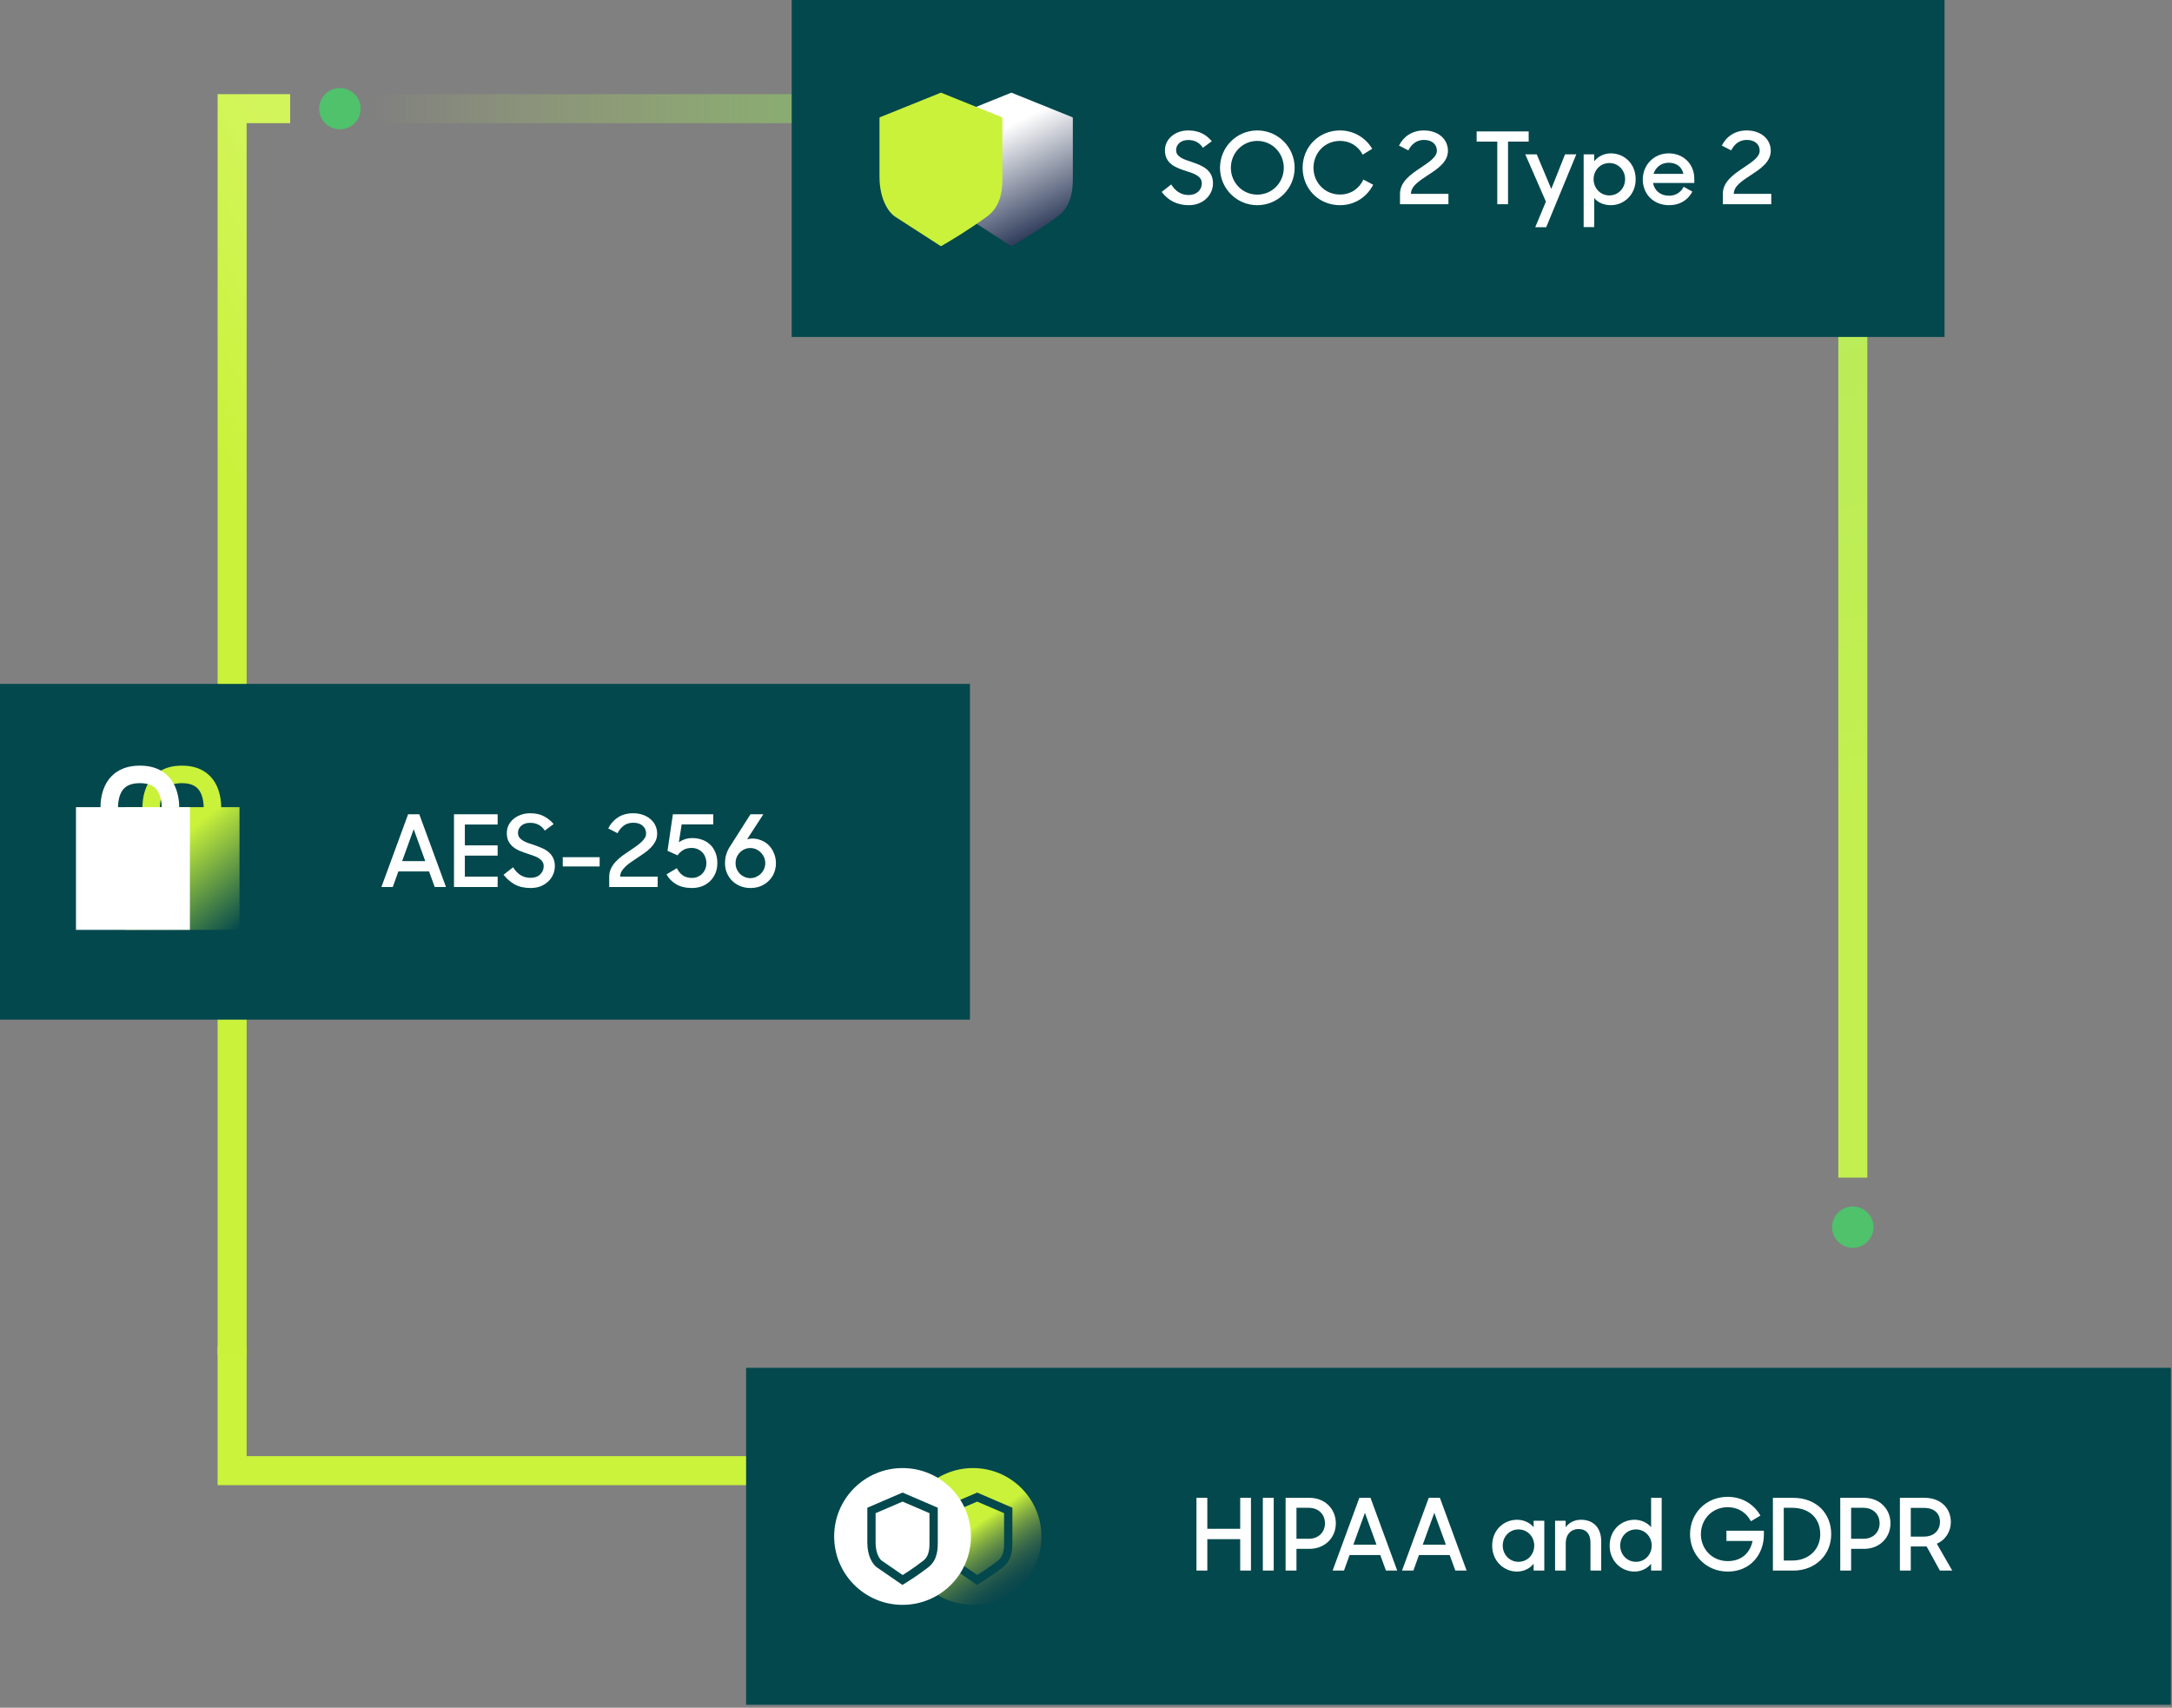
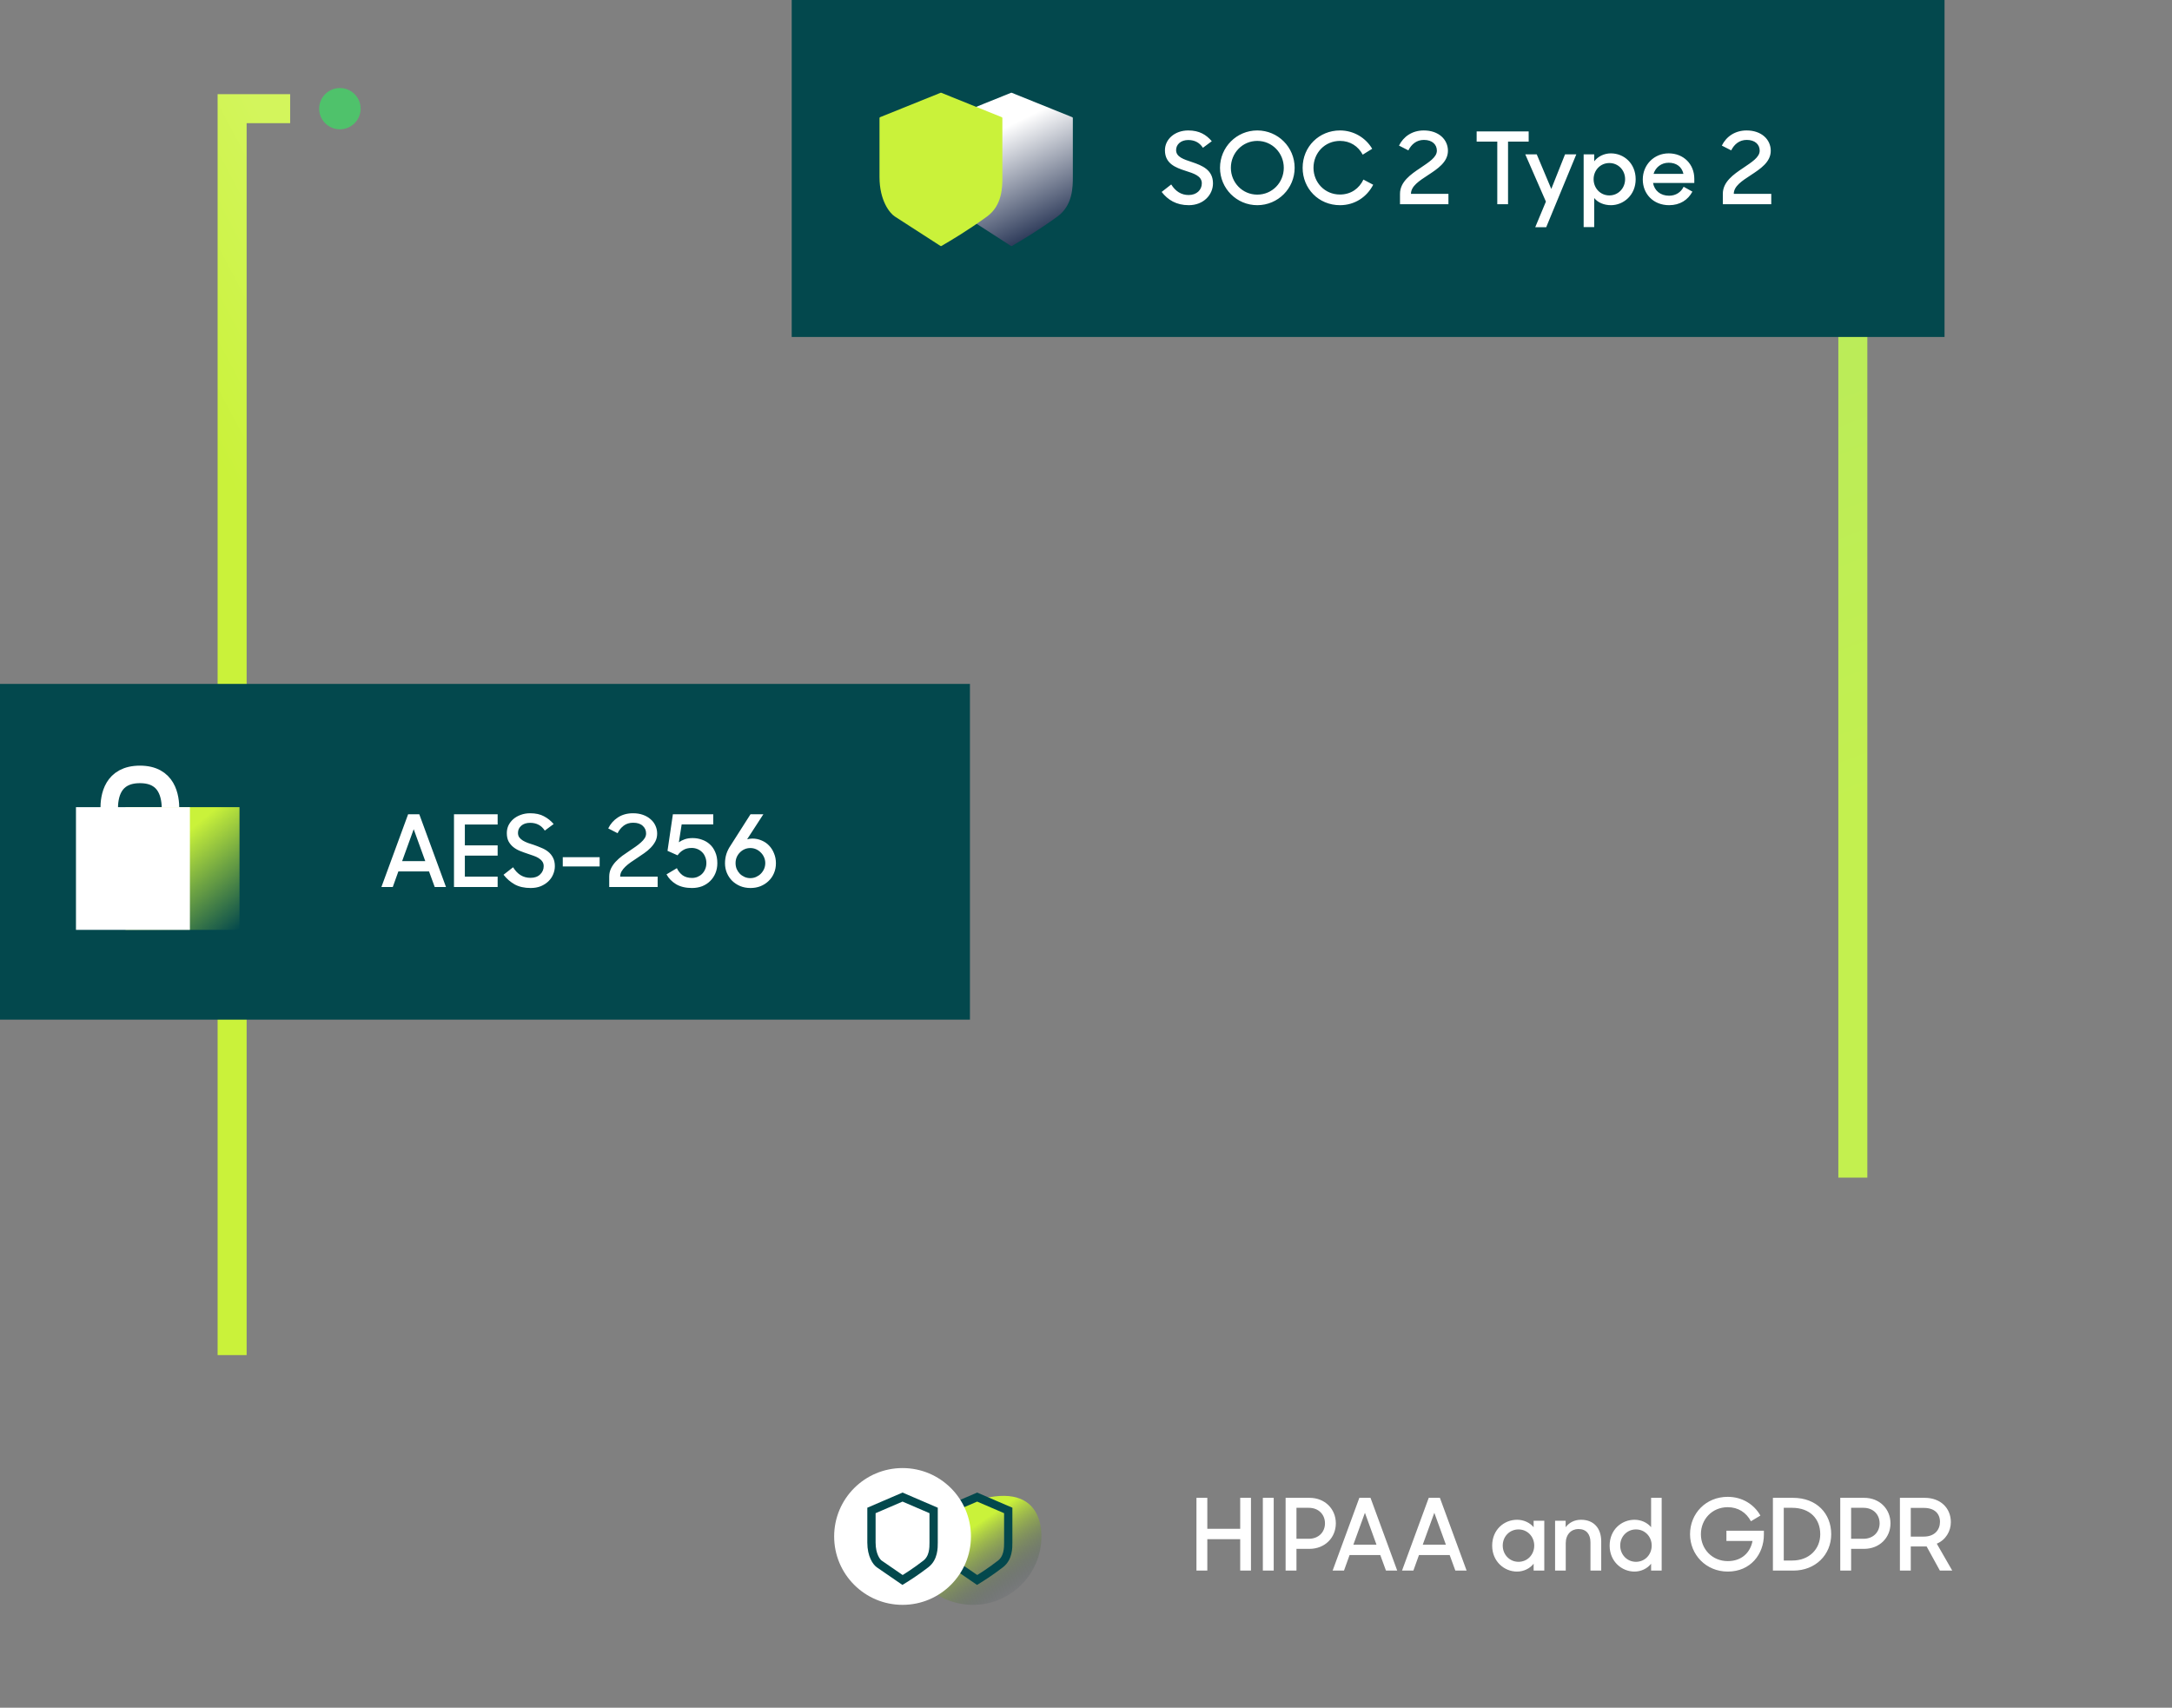
<svg xmlns="http://www.w3.org/2000/svg" width="524" height="412" viewBox="0 0 524 412" fill="none">
  <rect x="0" y="0" width="524" height="412" fill="#808080" stroke="none" />
-   <path d="M402 26.218L82 26.218" stroke="url(#paint0_linear_4152_9223)" stroke-width="7" />
-   <path d="M449 354.811L56 354.811L56 324.939" stroke="url(#paint1_linear_4152_9223)" stroke-width="7" />
  <path d="M56 326.93L56 26.218L70 26.218" stroke="url(#paint2_linear_4152_9223)" stroke-width="7" />
  <path d="M447 284.114L447 26.218L399 26.218" stroke="url(#paint3_linear_4152_9223)" stroke-width="7" />
-   <rect x="180" y="330" width="343.733" height="81.298" fill="#03484D" />
-   <path d="M251.241 370.687C251.241 379.8 243.854 387.187 234.741 387.187C225.629 387.187 218.241 379.8 218.241 370.687C218.241 361.574 225.629 354.187 234.741 354.187C243.854 354.187 251.241 361.574 251.241 370.687Z" fill="url(#paint4_linear_4152_9223)" />
+   <path d="M251.241 370.687C251.241 379.8 243.854 387.187 234.741 387.187C225.629 387.187 218.241 379.8 218.241 370.687C243.854 354.187 251.241 361.574 251.241 370.687Z" fill="url(#paint4_linear_4152_9223)" />
  <path d="M243.241 364.413L235.741 361.187L228.241 364.413V372.155C228.241 375.252 229.491 376.886 230.116 377.316L235.741 381.187L235.741 381.187C236.783 380.542 238.866 379.252 241.366 377.316C243.241 375.864 243.241 373.445 243.241 372.155V364.413Z" stroke="#03484D" stroke-width="2" />
  <path d="M234.241 370.687C234.241 379.8 226.854 387.187 217.741 387.187C208.629 387.187 201.241 379.8 201.241 370.687C201.241 361.574 208.629 354.187 217.741 354.187C226.854 354.187 234.241 361.574 234.241 370.687Z" fill="white" />
  <path d="M225.241 364.413L217.741 361.187L210.241 364.413V372.155C210.241 375.252 211.491 376.886 212.116 377.316L217.741 381.187L217.741 381.187C218.783 380.542 220.866 379.252 223.366 377.316C225.241 375.864 225.241 373.445 225.241 372.155V364.413Z" stroke="#03484D" stroke-width="2" />
  <path d="M299.203 378.92H301.799V361.368H299.203V368.846H291.269V361.368H288.648V378.92H291.269V371.346H299.203V378.92ZM304.665 378.92H307.286V361.368H304.665V378.92ZM310.155 378.92H312.776V373.678H315.902C319.652 373.678 322.273 370.962 322.273 367.523C322.273 364.061 319.652 361.368 315.926 361.368H310.155V378.92ZM315.733 363.773C318.138 363.773 319.652 365.408 319.652 367.523C319.652 369.615 318.138 371.25 315.733 371.25H312.776V363.773H315.733ZM321.501 378.92H324.242L325.589 375.169H332.994L334.365 378.92H337.081L330.638 361.368H327.945L321.501 378.92ZM329.291 364.975L332.08 372.669H326.502L329.291 364.975ZM338.242 378.92H340.983L342.33 375.169H349.735L351.106 378.92H353.822L347.379 361.368H344.686L338.242 378.92ZM346.032 364.975L348.821 372.669H343.243L346.032 364.975ZM365.977 379.16C367.564 379.16 369.079 378.439 369.992 377.261V378.92H372.565V366.898H369.992V368.461C369.103 367.355 367.588 366.658 366.001 366.658C362.851 366.658 359.99 369.062 359.99 372.909C359.99 376.732 362.924 379.16 365.977 379.16ZM366.338 376.804C364.198 376.804 362.539 375.073 362.539 372.885C362.539 370.697 364.198 368.99 366.338 368.99C368.526 368.99 370.137 370.745 370.137 372.885C370.137 375.049 368.526 376.804 366.338 376.804ZM375.168 378.92H377.74V372.308C377.74 370.192 379.063 368.894 380.794 368.894C382.717 368.894 383.703 370.144 383.703 372.116V378.92H386.3V371.899C386.3 368.629 384.448 366.658 381.419 366.658C379.832 366.658 378.534 367.355 377.716 368.461V366.898H375.168V378.92ZM394.317 379.16C395.904 379.16 397.419 378.439 398.332 377.261V378.92H400.881V361.368H398.332V368.461C397.443 367.355 395.928 366.658 394.341 366.658C391.191 366.658 388.33 369.062 388.33 372.909C388.33 376.732 391.264 379.16 394.317 379.16ZM394.678 376.804C392.538 376.804 390.879 375.073 390.879 372.885C390.879 370.697 392.538 368.99 394.678 368.99C396.866 368.99 398.477 370.745 398.477 372.885C398.477 375.049 396.866 376.804 394.678 376.804ZM416.838 379.16C422.295 379.16 425.541 375.001 425.541 370.24V369.303H416.501V371.779H422.8C422.247 374.616 420.155 376.636 416.838 376.636C413.063 376.636 410.346 373.727 410.346 370.144C410.346 366.586 413.015 363.628 416.813 363.628C419.338 363.628 421.285 364.903 422.416 367.019L424.7 365.648C423.185 362.955 420.324 361.128 416.813 361.128C411.548 361.128 407.725 365.143 407.725 370.144C407.725 375.049 411.548 379.16 416.838 379.16ZM427.718 378.92H432.671C437.937 378.92 441.783 375.145 441.783 370.144C441.783 365.167 438.273 361.368 432.575 361.368H427.718V378.92ZM432.31 363.773C436.71 363.773 439.139 366.466 439.139 370.144C439.139 373.751 436.446 376.492 432.407 376.492H430.339V363.773H432.31ZM443.966 378.92H446.587V373.678H449.712C453.463 373.678 456.084 370.962 456.084 367.523C456.084 364.061 453.463 361.368 449.737 361.368H443.966V378.92ZM449.544 363.773C451.948 363.773 453.463 365.408 453.463 367.523C453.463 369.615 451.948 371.25 449.544 371.25H446.587V363.773H449.544ZM458.359 378.92H460.98V373.101H464.803L468.001 378.92H470.982L467.255 372.428C469.419 371.515 470.645 369.423 470.645 367.235C470.645 363.845 468.169 361.368 464.346 361.368H458.359V378.92ZM464.13 363.797C466.702 363.797 468.025 365.167 468.025 367.163C468.025 369.014 466.798 370.721 464.13 370.721H460.98V363.797H464.13Z" fill="white" />
  <rect x="191" width="278.124" height="81.298" fill="#03484D" />
  <path d="M258.679 28.27L244.09 22.388C244.034 22.365 243.971 22.365 243.915 22.388L229.326 28.27C229.238 28.306 229.18 28.39 229.18 28.485V42.674C229.18 48.412 231.65 51.44 232.885 52.237L243.882 59.332C243.956 59.38 244.049 59.383 244.125 59.338C246.222 58.121 250.275 55.754 255.12 52.237C258.825 49.548 258.825 45.065 258.825 42.674V28.488C258.825 28.392 258.767 28.306 258.679 28.27Z" fill="url(#paint5_linear_4152_9223)" />
  <path d="M241.679 28.27L227.09 22.388C227.034 22.365 226.971 22.365 226.915 22.388L212.326 28.27C212.238 28.306 212.18 28.39 212.18 28.485V42.674C212.18 48.412 214.65 51.44 215.885 52.237L226.882 59.332C226.956 59.38 227.049 59.383 227.125 59.338C229.222 58.121 233.275 55.754 238.12 52.237C241.825 49.548 241.825 45.065 241.825 42.674V28.488C241.825 28.392 241.767 28.306 241.679 28.27Z" fill="#CAF23A" />
  <path d="M286.792 49.503C290.422 49.503 292.634 46.931 292.634 44.238C292.634 40.968 290.013 39.934 287.609 39.117C285.589 38.443 283.738 37.89 283.738 36.207C283.738 34.837 284.892 33.779 286.671 33.779C288.234 33.779 289.412 34.428 290.206 35.654L292.346 34.067C290.999 32.505 289.34 31.471 286.671 31.471C283.426 31.471 281.045 33.587 281.045 36.255C281.045 39.477 283.618 40.439 285.998 41.208C288.018 41.857 289.941 42.434 289.941 44.238C289.941 45.8 288.715 47.051 286.768 47.051C284.988 47.051 283.594 46.161 282.56 44.502L280.252 46.305C281.743 48.229 283.786 49.503 286.792 49.503ZM303.321 49.503C308.322 49.503 312.337 45.464 312.337 40.487C312.337 35.51 308.322 31.471 303.321 31.471C298.344 31.471 294.329 35.51 294.329 40.487C294.329 45.464 298.344 49.503 303.321 49.503ZM303.321 46.955C299.738 46.955 296.949 44.045 296.949 40.487C296.949 36.928 299.738 33.995 303.321 33.995C306.927 33.995 309.716 36.928 309.716 40.487C309.716 44.045 306.927 46.955 303.321 46.955ZM323.279 49.503C326.862 49.503 329.771 47.508 331.285 44.574L328.929 43.324C327.919 45.44 325.972 46.931 323.255 46.931C319.625 46.931 316.884 44.045 316.884 40.487C316.884 36.88 319.625 33.995 323.279 33.995C325.756 33.995 327.679 35.294 328.761 37.313L331.045 35.895C329.482 33.25 326.597 31.471 323.279 31.471C318.254 31.471 314.263 35.366 314.263 40.487C314.263 45.464 318.086 49.503 323.279 49.503ZM337.753 49.263H349.438V46.762H340.398C340.398 44.911 342.393 43.637 344.485 42.266C346.793 40.751 349.318 39.117 349.318 36.376C349.318 33.659 347.082 31.471 343.499 31.471C340.71 31.471 338.594 32.937 337.512 35.125L339.772 36.279C340.518 34.789 341.768 33.755 343.523 33.755C345.519 33.755 346.649 34.861 346.649 36.352C346.649 37.962 344.677 39.141 342.682 40.511C340.325 42.074 337.753 43.877 337.753 46.762V49.263ZM361.222 49.263H363.819V34.163H368.796V31.711H356.245V34.163H361.222V49.263ZM370.381 54.817H373.026L380.287 37.241H377.57L374.252 45.584L370.742 37.241H367.977L372.954 48.638L370.381 54.817ZM388.646 49.503C391.675 49.503 394.608 47.075 394.608 43.252C394.608 39.405 391.771 37.001 388.622 37.001C387.011 37.001 385.496 37.746 384.606 38.924V37.241H382.058V54.793H384.606V47.772C385.472 48.878 386.987 49.503 388.646 49.503ZM388.261 47.147C386.073 47.147 384.462 45.392 384.462 43.228C384.462 41.088 386.073 39.333 388.261 39.333C390.401 39.333 392.06 41.04 392.06 43.228C392.06 45.416 390.401 47.147 388.261 47.147ZM402.671 49.503C405.34 49.503 407.24 48.205 408.297 46.233L406.182 45.055C405.557 46.353 404.306 47.219 402.671 47.219C400.58 47.219 399.137 45.993 398.8 44.142H408.754V43.132C408.754 39.573 406.134 37.001 402.575 37.001C399.041 37.001 396.324 39.766 396.324 43.3C396.324 46.786 398.872 49.503 402.671 49.503ZM402.575 39.261C404.426 39.261 405.749 40.222 406.134 41.954H398.921C399.401 40.367 400.796 39.261 402.575 39.261ZM415.635 49.263H427.32V46.762H418.28C418.28 44.911 420.275 43.637 422.367 42.266C424.675 40.751 427.2 39.117 427.2 36.376C427.2 33.659 424.964 31.471 421.381 31.471C418.592 31.471 416.476 32.937 415.395 35.125L417.655 36.279C418.4 34.789 419.65 33.755 421.405 33.755C423.401 33.755 424.531 34.861 424.531 36.352C424.531 37.962 422.559 39.141 420.564 40.511C418.208 42.074 415.635 43.877 415.635 46.762V49.263Z" fill="white" />
  <rect y="165" width="234" height="81" fill="#03484D" />
-   <path d="M36.472 195.292C36.439 192.12 37.244 186.834 43.889 186.834C50.533 186.834 51.272 192.216 51.272 195.292" stroke="#CAF23A" stroke-width="4.229" />
  <path d="M26.346 195.292C26.312 192.12 27.117 186.834 33.762 186.834C40.407 186.834 41.145 192.216 41.145 195.292" stroke="white" stroke-width="4.229" />
  <rect x="30.293" y="194.737" width="27.486" height="29.601" fill="url(#paint6_linear_4152_9223)" />
  <rect x="18.328" y="194.737" width="27.486" height="29.601" fill="white" />
  <path d="M98.46 196.448H101.153L107.596 214H104.879L103.509 210.249H96.104L94.757 214H92.016L98.46 196.448ZM97.017 207.749H102.595L99.806 200.055L97.017 207.749ZM109.527 196.448H120.058V198.925H112.147V203.95H120.058V206.426H112.147V211.5H120.058V214H109.527V196.448ZM128.017 214.24C126.51 214.24 125.228 213.952 124.17 213.375C123.128 212.782 122.23 212.004 121.477 211.043L123.785 209.239C124.298 210.073 124.899 210.706 125.589 211.139C126.294 211.572 127.095 211.788 127.993 211.788C128.971 211.788 129.74 211.516 130.301 210.971C130.878 210.426 131.167 209.76 131.167 208.975C131.167 208.526 131.054 208.149 130.83 207.845C130.606 207.524 130.309 207.252 129.94 207.027C129.588 206.803 129.171 206.611 128.69 206.45C128.209 206.274 127.72 206.106 127.223 205.946C126.63 205.753 126.037 205.537 125.444 205.296C124.851 205.056 124.322 204.751 123.857 204.383C123.393 204.014 123.008 203.557 122.703 203.012C122.415 202.467 122.271 201.794 122.271 200.993C122.271 200.319 122.407 199.694 122.679 199.117C122.968 198.54 123.361 198.035 123.857 197.603C124.37 197.17 124.963 196.833 125.637 196.593C126.326 196.336 127.079 196.208 127.897 196.208C129.227 196.208 130.333 196.448 131.215 196.929C132.112 197.394 132.898 198.019 133.571 198.805L131.431 200.392C130.63 199.141 129.451 198.516 127.897 198.516C126.999 198.516 126.286 198.749 125.757 199.213C125.228 199.678 124.963 200.255 124.963 200.945C124.963 201.361 125.068 201.722 125.276 202.026C125.5 202.315 125.789 202.571 126.142 202.796C126.494 203.004 126.903 203.197 127.368 203.373C127.833 203.533 128.321 203.693 128.834 203.854C129.427 204.062 130.02 204.295 130.614 204.551C131.223 204.791 131.768 205.104 132.248 205.489C132.729 205.873 133.114 206.346 133.403 206.907C133.707 207.468 133.859 208.157 133.859 208.975C133.859 209.648 133.723 210.305 133.451 210.947C133.194 211.572 132.81 212.133 132.297 212.63C131.8 213.11 131.191 213.503 130.469 213.808C129.748 214.096 128.931 214.24 128.017 214.24ZM135.77 206.811H144.666V209.047H135.77V206.811ZM146.975 211.5C146.975 210.778 147.119 210.121 147.408 209.528C147.696 208.935 148.073 208.39 148.538 207.893C149.019 207.38 149.548 206.907 150.125 206.474C150.718 206.042 151.311 205.633 151.904 205.248C152.401 204.912 152.882 204.583 153.347 204.262C153.827 203.926 154.252 203.589 154.621 203.253C155.006 202.916 155.31 202.571 155.535 202.219C155.759 201.866 155.871 201.49 155.871 201.089C155.871 200.335 155.599 199.718 155.054 199.237C154.525 198.741 153.755 198.492 152.746 198.492C151.864 198.492 151.111 198.725 150.485 199.189C149.86 199.654 149.363 200.263 148.995 201.017L146.735 199.863C147.28 198.757 148.057 197.875 149.067 197.218C150.093 196.545 151.311 196.208 152.721 196.208C153.619 196.208 154.421 196.336 155.126 196.593C155.847 196.849 156.456 197.202 156.953 197.651C157.466 198.083 157.859 198.604 158.131 199.213C158.404 199.806 158.54 200.44 158.54 201.113C158.54 201.802 158.396 202.427 158.107 202.988C157.819 203.533 157.442 204.046 156.977 204.527C156.528 204.992 156.015 205.425 155.438 205.825C154.861 206.226 154.284 206.619 153.707 207.003C153.178 207.34 152.665 207.685 152.168 208.037C151.688 208.374 151.255 208.727 150.87 209.095C150.501 209.448 150.197 209.824 149.957 210.225C149.732 210.61 149.62 211.035 149.62 211.5H158.66V214H146.975V211.5ZM166.928 214.24C165.422 214.24 164.147 213.936 163.106 213.327C162.08 212.702 161.31 211.908 160.797 210.947L163.298 209.456C163.618 210.145 164.075 210.714 164.668 211.163C165.277 211.596 166.039 211.812 166.952 211.812C167.433 211.812 167.882 211.724 168.299 211.548C168.716 211.371 169.076 211.131 169.381 210.826C169.701 210.506 169.95 210.129 170.126 209.696C170.319 209.247 170.415 208.759 170.415 208.23C170.415 207.685 170.319 207.188 170.126 206.739C169.95 206.274 169.701 205.889 169.381 205.585C169.06 205.264 168.684 205.016 168.251 204.84C167.818 204.663 167.353 204.575 166.856 204.575C166.055 204.575 165.382 204.743 164.837 205.08C164.292 205.401 163.835 205.825 163.466 206.354L161.038 205.272L162.336 196.448H172.074V198.901H164.452L163.779 203.205C164.179 202.916 164.652 202.676 165.197 202.483C165.742 202.291 166.375 202.195 167.097 202.195C167.882 202.195 168.627 202.323 169.333 202.579C170.054 202.82 170.687 203.189 171.232 203.685C171.793 204.182 172.234 204.815 172.555 205.585C172.891 206.338 173.059 207.228 173.059 208.254C173.059 209.119 172.907 209.921 172.603 210.658C172.298 211.395 171.873 212.028 171.328 212.557C170.799 213.086 170.158 213.503 169.405 213.808C168.652 214.096 167.826 214.24 166.928 214.24ZM181.063 214.24C180.166 214.24 179.34 214.088 178.587 213.784C177.833 213.463 177.184 213.038 176.639 212.509C176.094 211.964 175.669 211.331 175.365 210.61C175.06 209.889 174.908 209.111 174.908 208.278C174.908 207.492 175.02 206.739 175.245 206.018C175.485 205.296 175.806 204.647 176.206 204.07L181.063 196.448H184.165L180.246 202.483C180.454 202.435 180.662 202.395 180.871 202.363C181.079 202.331 181.296 202.315 181.52 202.315C182.305 202.315 183.043 202.467 183.732 202.772C184.437 203.06 185.038 203.469 185.535 203.998C186.048 204.527 186.449 205.16 186.737 205.897C187.042 206.619 187.194 207.412 187.194 208.278C187.194 209.143 187.034 209.945 186.713 210.682C186.409 211.403 185.976 212.028 185.415 212.557C184.87 213.086 184.221 213.503 183.468 213.808C182.73 214.096 181.929 214.24 181.063 214.24ZM181.015 211.86C181.512 211.86 181.977 211.764 182.41 211.572C182.842 211.379 183.219 211.123 183.54 210.802C183.876 210.466 184.141 210.081 184.333 209.648C184.525 209.199 184.622 208.727 184.622 208.23C184.622 207.733 184.525 207.268 184.333 206.835C184.141 206.386 183.876 206.002 183.54 205.681C183.219 205.344 182.842 205.08 182.41 204.888C181.977 204.695 181.512 204.599 181.015 204.599C180.518 204.599 180.053 204.695 179.621 204.888C179.188 205.08 178.811 205.344 178.491 205.681C178.17 206.002 177.914 206.386 177.721 206.835C177.545 207.268 177.457 207.733 177.457 208.23C177.457 208.727 177.545 209.199 177.721 209.648C177.914 210.081 178.17 210.466 178.491 210.802C178.811 211.123 179.188 211.379 179.621 211.572C180.053 211.764 180.518 211.86 181.015 211.86Z" fill="white" />
-   <ellipse cx="447" cy="296.063" rx="5" ry="4.979" fill="#4FC26B" />
  <ellipse cx="82" cy="26.218" rx="5" ry="4.979" fill="#4FC26B" />
  <defs>
    <linearGradient id="paint0_linear_4152_9223" x1="395.776" y1="26.218" x2="48.316" y2="26.218" gradientUnits="userSpaceOnUse">
      <stop stop-color="#B6E95F" />
      <stop offset="0.273" stop-color="#4FC26B" />
      <stop offset="0.88" stop-color="#D3F55B" stop-opacity="0" />
    </linearGradient>
    <linearGradient id="paint1_linear_4152_9223" x1="56" y1="328.424" x2="317.376" y2="140.118" gradientUnits="userSpaceOnUse">
      <stop stop-color="#CBF33B" />
      <stop offset="0.828" stop-color="#CBF33B" />
    </linearGradient>
    <linearGradient id="paint2_linear_4152_9223" x1="55.041" y1="115.327" x2="105.904" y2="88.408" gradientUnits="userSpaceOnUse">
      <stop stop-color="#CAF23A" />
      <stop offset="0.835" stop-color="#D3F55C" />
    </linearGradient>
    <linearGradient id="paint3_linear_4152_9223" x1="447" y1="284.114" x2="355.417" y2="41.822" gradientUnits="userSpaceOnUse">
      <stop offset="0.317" stop-color="#C3F04F" />
      <stop offset="1" stop-color="#B5E95F" />
    </linearGradient>
    <linearGradient id="paint4_linear_4152_9223" x1="223.741" y1="356.128" x2="244.392" y2="386.312" gradientUnits="userSpaceOnUse">
      <stop offset="0.447" stop-color="#CAF23A" />
      <stop offset="1" stop-color="#222F51" stop-opacity="0" />
    </linearGradient>
    <linearGradient id="paint5_linear_4152_9223" x1="231.68" y1="26.852" x2="247.68" y2="59.352" gradientUnits="userSpaceOnUse">
      <stop offset="0.229" stop-color="white" />
      <stop offset="1" stop-color="#223051" />
    </linearGradient>
    <linearGradient id="paint6_linear_4152_9223" x1="40.318" y1="204.762" x2="57.026" y2="224.812" gradientUnits="userSpaceOnUse">
      <stop stop-color="#CAF23A" />
      <stop offset="1" stop-color="#CAF23A" stop-opacity="0" />
    </linearGradient>
  </defs>
</svg>